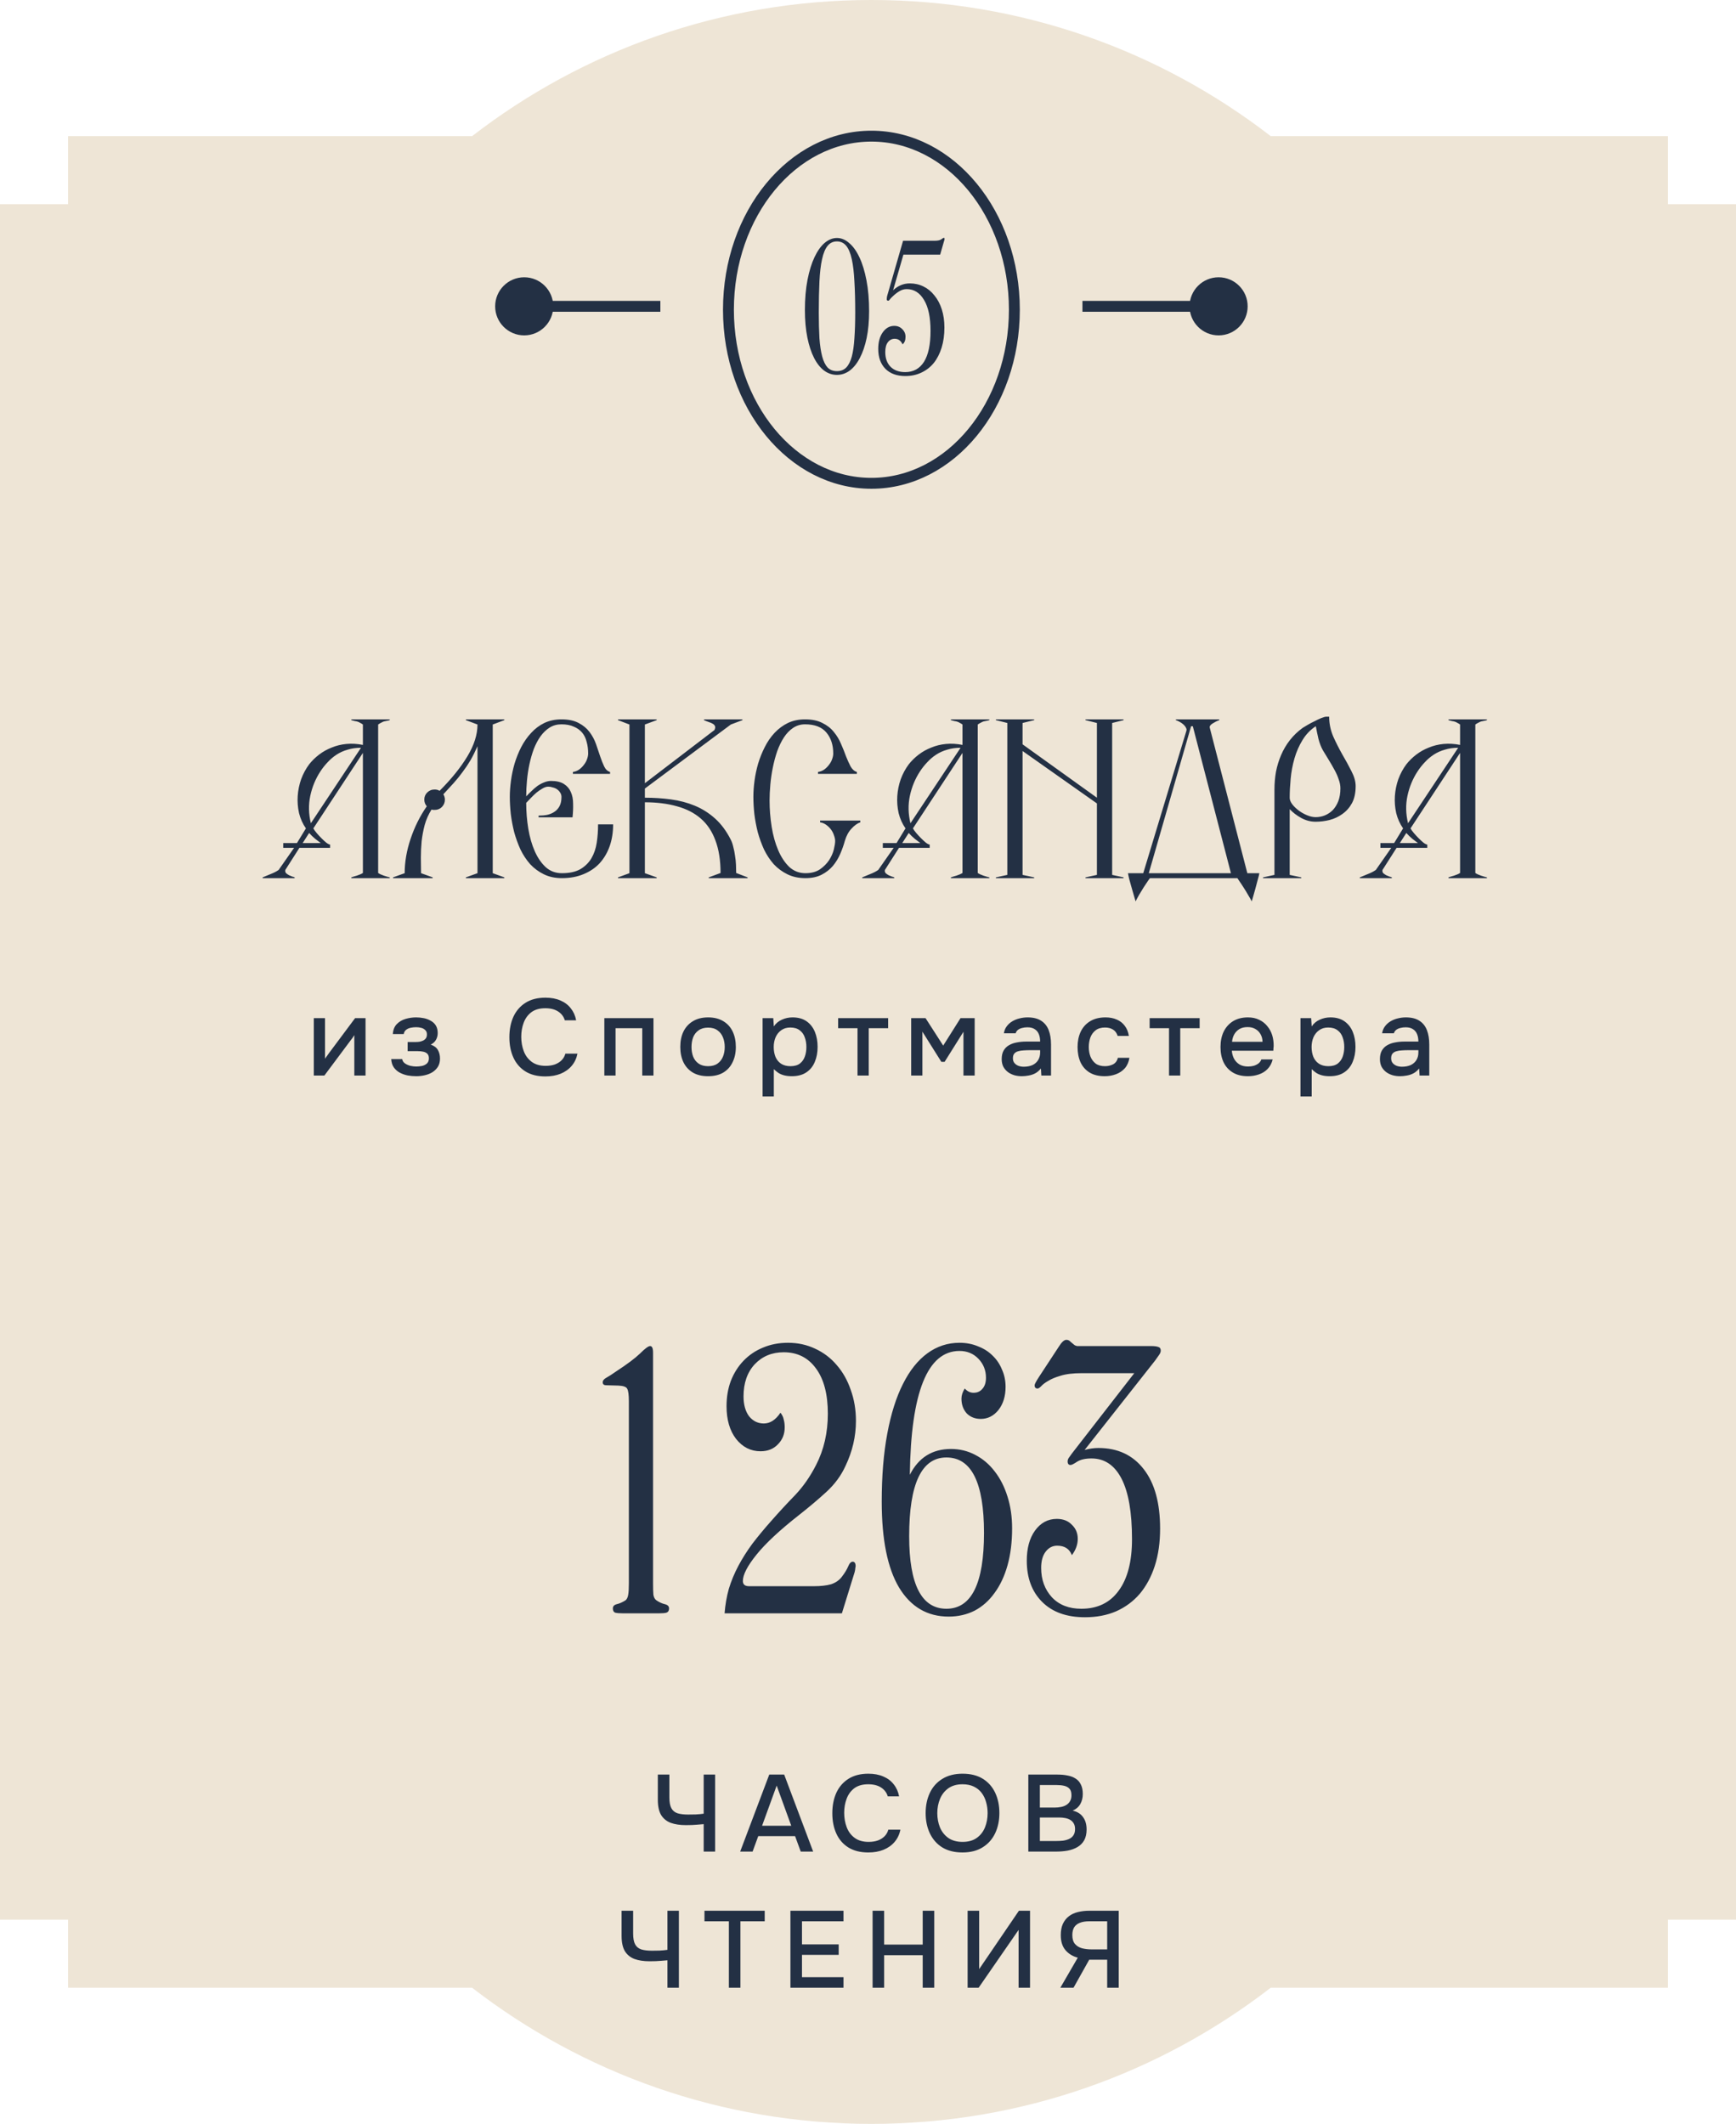
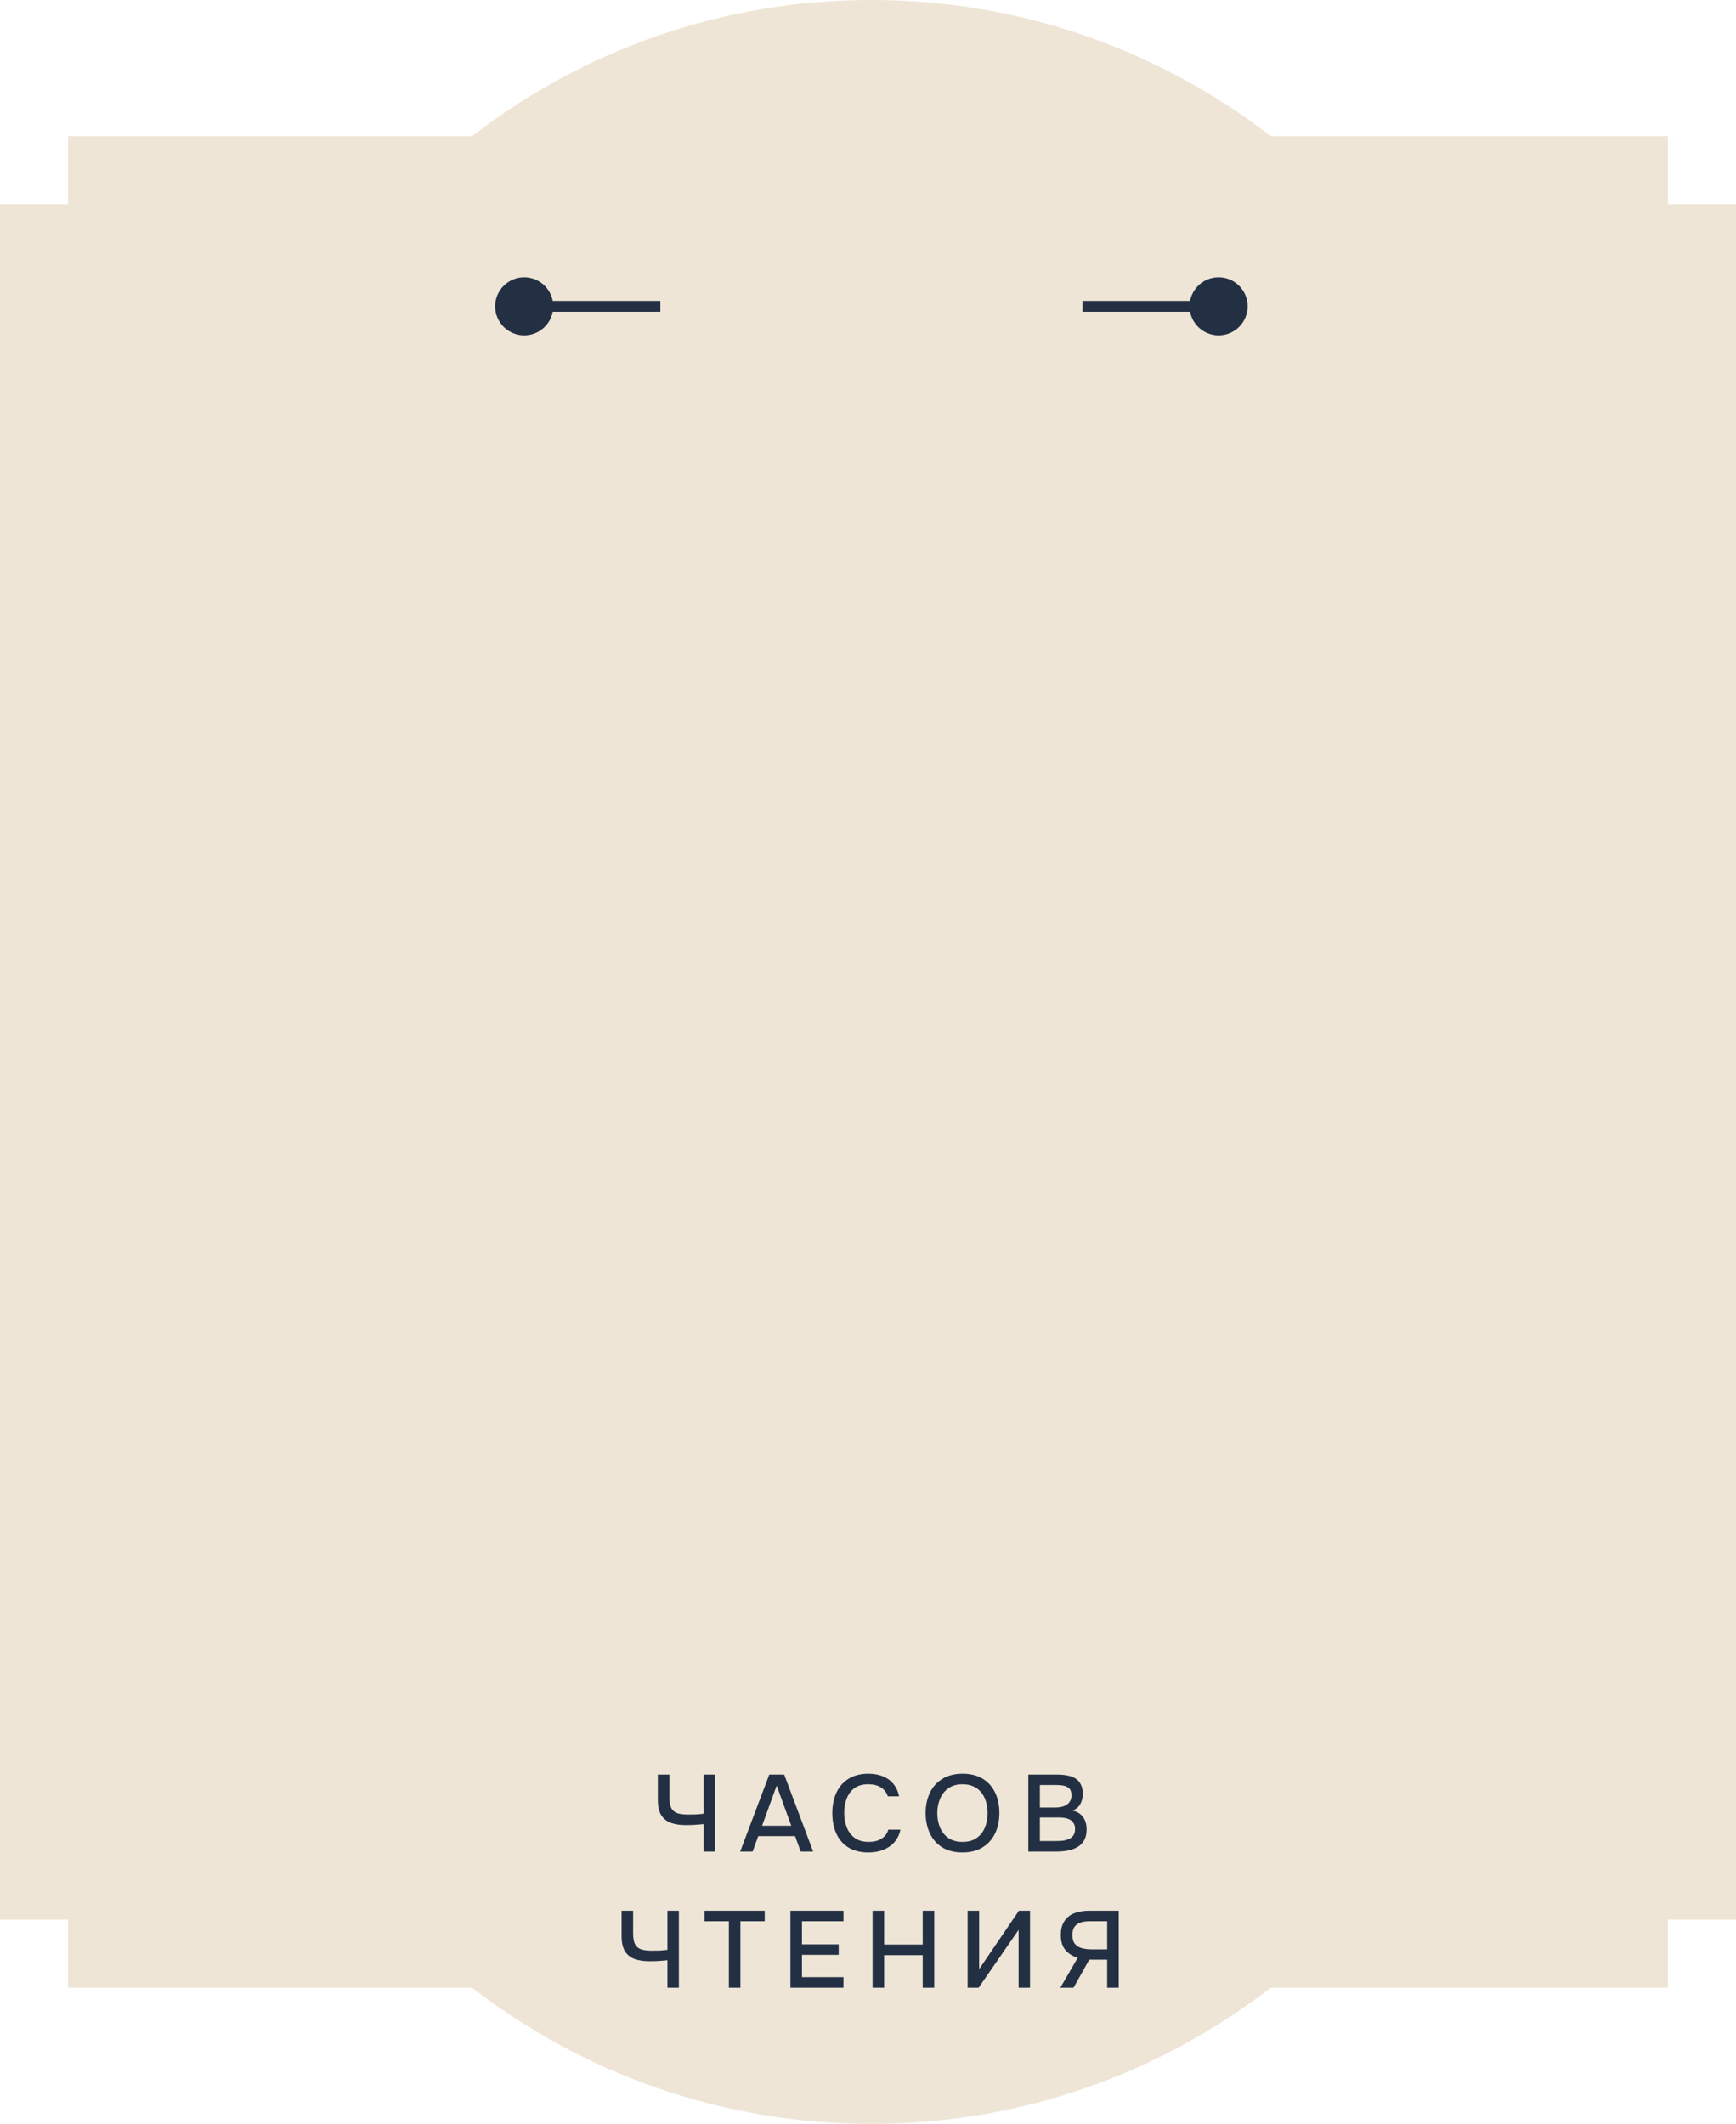
<svg xmlns="http://www.w3.org/2000/svg" width="255" height="312" viewBox="0 0 255 312" fill="none">
  <path d="M128 0C150.089 0 170.434 7.462 186.656 20H245V30H255V282H245V292H186.656C170.434 304.538 150.089 312 128 312C105.911 312 85.566 304.538 69.344 292H10V282H0V30H10V20H69.344C85.566 7.462 105.911 0 128 0Z" fill="#EEE5D6" />
  <path d="M179 40.733C176.644 40.733 174.733 42.644 174.733 45C174.733 47.356 176.644 49.267 179 49.267C181.356 49.267 183.267 47.356 183.267 45C183.267 42.644 181.356 40.733 179 40.733ZM179 45L179 44.2L159 44.2L159 45L159 45.8L179 45.8L179 45Z" fill="#233044" />
  <path d="M77 40.733C74.644 40.733 72.733 42.644 72.733 45C72.733 47.356 74.644 49.267 77 49.267C79.356 49.267 81.267 47.356 81.267 45C81.267 42.644 79.356 40.733 77 40.733ZM97 45L97 44.2L77 44.2L77 45L77 45.8L97 45.8L97 45Z" fill="#233044" />
-   <ellipse cx="128" cy="45.5" rx="21" ry="25.5" stroke="#233044" stroke-width="1.6" />
-   <path d="M127.663 45.712C127.663 47.184 127.543 48.496 127.303 49.648C127.063 50.8 126.727 51.784 126.295 52.6C125.879 53.4 125.383 54.016 124.807 54.448C124.231 54.864 123.607 55.072 122.935 55.072C122.263 55.072 121.639 54.864 121.063 54.448C120.487 54.016 119.991 53.392 119.575 52.576C119.159 51.76 118.831 50.76 118.591 49.576C118.351 48.392 118.231 47.048 118.231 45.544C118.231 43.896 118.359 42.416 118.615 41.104C118.871 39.792 119.215 38.68 119.647 37.768C120.079 36.856 120.575 36.16 121.135 35.68C121.711 35.2 122.311 34.96 122.935 34.96C123.575 34.96 124.175 35.208 124.735 35.704C125.311 36.184 125.815 36.888 126.247 37.816C126.679 38.728 127.023 39.856 127.279 41.2C127.535 42.528 127.663 44.032 127.663 45.712ZM125.623 45.904C125.623 44.16 125.583 42.64 125.503 41.344C125.439 40.032 125.311 38.944 125.119 38.08C124.927 37.2 124.655 36.544 124.303 36.112C123.951 35.68 123.495 35.464 122.935 35.464C122.375 35.464 121.919 35.68 121.567 36.112C121.215 36.544 120.943 37.2 120.751 38.08C120.559 38.944 120.431 40.032 120.367 41.344C120.303 42.64 120.271 44.16 120.271 45.904C120.271 47.344 120.303 48.608 120.367 49.696C120.447 50.768 120.583 51.664 120.775 52.384C120.967 53.088 121.231 53.624 121.567 53.992C121.919 54.344 122.375 54.52 122.935 54.52C123.495 54.52 123.951 54.344 124.303 53.992C124.655 53.624 124.927 53.088 125.119 52.384C125.311 51.664 125.439 50.768 125.503 49.696C125.583 48.608 125.623 47.344 125.623 45.904ZM138.748 35.104C138.748 35.168 138.708 35.32 138.628 35.56L138.1 37.408H132.7L131.188 42.64C131.908 41.968 132.724 41.632 133.636 41.632C134.372 41.632 135.044 41.784 135.652 42.088C136.276 42.392 136.812 42.832 137.26 43.408C137.724 43.968 138.084 44.648 138.34 45.448C138.596 46.248 138.724 47.136 138.724 48.112C138.724 49.2 138.588 50.184 138.316 51.064C138.044 51.944 137.66 52.696 137.164 53.32C136.668 53.928 136.06 54.4 135.34 54.736C134.636 55.072 133.852 55.24 132.988 55.24C131.74 55.24 130.764 54.888 130.06 54.184C129.356 53.464 129.004 52.488 129.004 51.256C129.004 50.248 129.228 49.432 129.676 48.808C130.124 48.184 130.684 47.872 131.356 47.872C131.836 47.872 132.228 48.032 132.532 48.352C132.852 48.656 133.012 49.032 133.012 49.48C133.012 49.976 132.868 50.344 132.58 50.584C132.324 50.04 131.94 49.768 131.428 49.768C131.012 49.768 130.676 49.936 130.42 50.272C130.164 50.608 130.036 51.088 130.036 51.712C130.036 52.624 130.292 53.344 130.804 53.872C131.332 54.4 132.052 54.664 132.964 54.664C134.164 54.664 135.084 54.16 135.724 53.152C136.364 52.128 136.684 50.616 136.684 48.616C136.684 46.616 136.364 45.096 135.724 44.056C135.1 43 134.252 42.472 133.18 42.472C132.812 42.472 132.468 42.568 132.148 42.76C131.828 42.936 131.484 43.2 131.116 43.552C130.94 43.712 130.804 43.856 130.708 43.984C130.628 44.112 130.548 44.176 130.468 44.176C130.324 44.176 130.252 44.104 130.252 43.96C130.252 43.896 130.26 43.792 130.276 43.648C130.308 43.488 130.364 43.28 130.444 43.024L132.652 35.368H137.284C137.748 35.368 138.076 35.296 138.268 35.152C138.46 35.008 138.58 34.936 138.628 34.936C138.708 34.936 138.748 34.992 138.748 35.104Z" fill="#233044" />
-   <path d="M98.278 236.28C98.278 236.6 98.15 236.808 97.894 236.904C97.671 236.968 97.302 237 96.79 237H91.51C90.999 237 90.615 236.968 90.359 236.904C90.135 236.808 90.022 236.6 90.022 236.28C90.022 235.96 90.215 235.752 90.599 235.656C91.014 235.56 91.447 235.368 91.894 235.08C92.087 234.92 92.215 234.648 92.278 234.264C92.343 233.88 92.374 233.32 92.374 232.584V205.848C92.374 204.92 92.294 204.312 92.135 204.024C92.007 203.736 91.575 203.576 90.838 203.544L89.062 203.496C88.71 203.496 88.534 203.352 88.534 203.064C88.534 202.808 88.71 202.584 89.062 202.392C89.415 202.2 89.91 201.88 90.55 201.432C92.118 200.408 93.27 199.544 94.007 198.84C94.743 198.104 95.239 197.736 95.495 197.736C95.782 197.736 95.927 198.056 95.927 198.696V232.584C95.927 233.288 95.942 233.848 95.975 234.264C96.038 234.648 96.183 234.92 96.406 235.08C96.823 235.368 97.239 235.56 97.654 235.656C98.07 235.752 98.278 235.96 98.278 236.28ZM125.729 208.728C125.729 211 125.217 213.208 124.193 215.352C123.553 216.76 122.625 218.024 121.409 219.144C120.225 220.232 118.881 221.368 117.377 222.552C114.561 224.76 112.481 226.696 111.137 228.36C109.793 230.024 109.121 231.32 109.121 232.248C109.121 232.76 109.425 233.016 110.033 233.016H119.537C120.561 233.016 121.409 232.92 122.081 232.728C122.753 232.504 123.281 232.136 123.665 231.624C124.081 231.08 124.385 230.584 124.577 230.136C124.769 229.656 124.993 229.416 125.249 229.416C125.537 229.416 125.681 229.64 125.681 230.088C125.681 230.12 125.665 230.216 125.633 230.376C125.633 230.504 125.601 230.696 125.537 230.952L123.665 237H106.433C106.529 235.752 106.737 234.552 107.057 233.4C107.409 232.248 107.873 231.128 108.449 230.04C109.025 228.952 109.713 227.864 110.513 226.776C111.345 225.688 112.273 224.568 113.297 223.416C114.449 222.104 115.617 220.84 116.801 219.624C117.985 218.376 119.009 216.904 119.873 215.208C121.025 212.968 121.601 210.456 121.601 207.672C121.601 204.824 121.025 202.616 119.873 201.048C118.721 199.448 117.137 198.648 115.121 198.648C113.393 198.648 111.969 199.24 110.849 200.424C109.761 201.608 109.217 203.176 109.217 205.128C109.217 206.344 109.489 207.32 110.033 208.056C110.609 208.76 111.329 209.112 112.193 209.112C113.121 209.112 113.937 208.584 114.641 207.528C114.897 207.848 115.057 208.184 115.121 208.536C115.217 208.856 115.265 209.24 115.265 209.688C115.265 210.68 114.929 211.512 114.257 212.184C113.617 212.856 112.769 213.192 111.713 213.192C110.273 213.192 109.073 212.584 108.113 211.368C107.185 210.152 106.721 208.552 106.721 206.568C106.721 205.224 106.929 203.992 107.345 202.872C107.793 201.72 108.417 200.728 109.217 199.896C110.017 199.064 110.961 198.424 112.049 197.976C113.169 197.496 114.401 197.256 115.745 197.256C117.185 197.256 118.513 197.544 119.729 198.12C120.977 198.696 122.033 199.496 122.897 200.52C123.793 201.544 124.481 202.76 124.961 204.168C125.473 205.576 125.729 207.096 125.729 208.728ZM148.668 224.52C148.668 226.536 148.444 228.344 147.996 229.944C147.548 231.544 146.908 232.904 146.076 234.024C145.276 235.144 144.3 236.008 143.148 236.616C141.996 237.192 140.732 237.48 139.356 237.48C136.22 237.48 133.788 236.056 132.06 233.208C130.364 230.36 129.516 226.152 129.516 220.584C129.516 216.84 129.788 213.512 130.332 210.6C130.876 207.688 131.644 205.256 132.636 203.304C133.628 201.32 134.828 199.816 136.236 198.792C137.644 197.768 139.212 197.256 140.94 197.256C141.932 197.256 142.844 197.432 143.676 197.784C144.508 198.104 145.212 198.552 145.788 199.128C146.396 199.704 146.86 200.392 147.18 201.192C147.532 201.96 147.708 202.808 147.708 203.736C147.708 205.112 147.356 206.248 146.652 207.144C145.948 208.008 145.084 208.44 144.06 208.44C143.228 208.44 142.54 208.168 141.996 207.624C141.484 207.048 141.228 206.328 141.228 205.464C141.228 204.984 141.388 204.488 141.708 203.976C142.092 204.392 142.524 204.6 143.004 204.6C143.548 204.6 143.98 204.408 144.3 204.024C144.652 203.64 144.828 203.096 144.828 202.392C144.828 201.304 144.46 200.376 143.724 199.608C142.988 198.84 142.06 198.456 140.94 198.456C136.236 198.456 133.804 204.52 133.644 216.648C134.924 214.12 136.94 212.856 139.692 212.856C140.972 212.856 142.156 213.144 143.244 213.72C144.364 214.296 145.324 215.112 146.124 216.168C146.924 217.192 147.548 218.424 147.996 219.864C148.444 221.272 148.668 222.824 148.668 224.52ZM144.54 225.192C144.54 217.8 142.7 214.104 139.02 214.104C135.372 214.104 133.548 217.96 133.548 225.672C133.548 232.776 135.372 236.328 139.02 236.328C142.7 236.328 144.54 232.616 144.54 225.192ZM170.503 198.408C170.503 198.6 170.423 198.808 170.263 199.032C170.135 199.224 169.943 199.496 169.687 199.848L159.319 213C160.023 212.808 160.695 212.712 161.335 212.712C164.183 212.712 166.407 213.752 168.007 215.832C169.607 217.88 170.407 220.792 170.407 224.568C170.407 226.584 170.151 228.392 169.639 229.992C169.127 231.592 168.391 232.968 167.431 234.12C166.471 235.24 165.303 236.104 163.927 236.712C162.583 237.288 161.063 237.576 159.367 237.576C156.679 237.576 154.583 236.824 153.079 235.32C151.575 233.816 150.823 231.8 150.823 229.272C150.823 227.448 151.223 225.976 152.023 224.856C152.855 223.704 153.927 223.128 155.239 223.128C156.167 223.128 156.903 223.416 157.447 223.992C158.023 224.536 158.311 225.224 158.311 226.056C158.311 226.888 158.023 227.688 157.447 228.456C157.095 227.528 156.375 227.064 155.287 227.064C154.615 227.064 154.055 227.352 153.607 227.928C153.159 228.504 152.935 229.304 152.935 230.328C152.935 232.056 153.463 233.496 154.519 234.648C155.575 235.768 157.015 236.328 158.839 236.328C161.207 236.328 163.031 235.448 164.311 233.688C165.623 231.928 166.279 229.4 166.279 226.104C166.279 222.168 165.767 219.208 164.743 217.224C163.719 215.24 162.247 214.248 160.327 214.248C159.431 214.248 158.727 214.408 158.215 214.728C157.735 215.048 157.415 215.208 157.255 215.208C156.967 215.208 156.823 215.032 156.823 214.68C156.823 214.52 156.871 214.36 156.967 214.2C157.095 214.008 157.255 213.784 157.447 213.528L166.615 201.72H158.887C157.607 201.72 156.567 201.848 155.767 202.104C154.999 202.328 154.391 202.584 153.943 202.872C153.495 203.128 153.159 203.384 152.935 203.64C152.711 203.864 152.535 203.976 152.407 203.976C152.119 203.976 151.975 203.816 151.975 203.496C151.975 203.336 152.183 202.936 152.599 202.296L155.527 197.832C155.943 197.16 156.311 196.824 156.631 196.824C156.887 196.824 157.095 196.92 157.255 197.112C157.447 197.272 157.639 197.432 157.831 197.592C157.927 197.656 158.055 197.704 158.215 197.736C158.375 197.736 158.551 197.736 158.743 197.736H169.063C169.575 197.736 169.943 197.784 170.167 197.88C170.391 197.944 170.503 198.12 170.503 198.408Z" fill="#233044" />
  <path d="M103.364 272V267.968C102.98 268 102.66 268.027 102.404 268.048C102.159 268.069 101.908 268.085 101.652 268.096C101.407 268.107 101.103 268.112 100.74 268.112C99.876 268.112 99.135 268 98.516 267.776C97.908 267.541 97.439 267.157 97.108 266.624C96.788 266.08 96.628 265.333 96.628 264.384V260.688H98.324V264.048C98.324 264.731 98.42 265.253 98.612 265.616C98.804 265.979 99.103 266.229 99.508 266.368C99.924 266.496 100.447 266.56 101.076 266.56C101.396 266.56 101.77 266.555 102.196 266.544C102.634 266.523 103.023 266.485 103.364 266.432V260.688H105.044V272H103.364ZM108.724 272L112.996 260.688H115.188L119.444 272H117.62L116.788 269.728H111.38L110.548 272H108.724ZM111.94 268.208H116.228L114.084 262.304L111.94 268.208ZM127.539 272.128C126.376 272.128 125.4 271.883 124.611 271.392C123.832 270.901 123.245 270.224 122.851 269.36C122.456 268.496 122.259 267.499 122.259 266.368C122.259 265.237 122.456 264.235 122.851 263.36C123.256 262.485 123.848 261.803 124.627 261.312C125.416 260.811 126.392 260.56 127.555 260.56C128.397 260.56 129.133 260.699 129.763 260.976C130.392 261.243 130.899 261.627 131.283 262.128C131.677 262.619 131.939 263.205 132.067 263.888H130.403C130.243 263.344 129.917 262.912 129.427 262.592C128.936 262.272 128.307 262.112 127.539 262.112C126.685 262.112 125.997 262.309 125.475 262.704C124.963 263.099 124.589 263.616 124.355 264.256C124.12 264.885 124.003 265.568 124.003 266.304C124.003 267.061 124.125 267.765 124.371 268.416C124.616 269.067 125.005 269.589 125.539 269.984C126.072 270.379 126.755 270.576 127.587 270.576C128.099 270.576 128.552 270.507 128.947 270.368C129.341 270.219 129.672 270.011 129.939 269.744C130.205 269.467 130.387 269.147 130.483 268.784H132.259C132.12 269.477 131.837 270.075 131.411 270.576C130.984 271.077 130.445 271.461 129.795 271.728C129.144 271.995 128.392 272.128 127.539 272.128ZM141.375 272.128C140.213 272.128 139.226 271.883 138.415 271.392C137.615 270.891 137.007 270.203 136.591 269.328C136.175 268.453 135.967 267.461 135.967 266.352C135.967 265.232 136.175 264.235 136.591 263.36C137.007 262.485 137.621 261.803 138.431 261.312C139.242 260.811 140.229 260.56 141.391 260.56C142.565 260.56 143.551 260.805 144.351 261.296C145.151 261.787 145.759 262.469 146.175 263.344C146.591 264.219 146.799 265.216 146.799 266.336C146.799 267.445 146.591 268.437 146.175 269.312C145.759 270.187 145.146 270.875 144.335 271.376C143.535 271.877 142.549 272.128 141.375 272.128ZM141.391 270.576C142.245 270.576 142.943 270.379 143.487 269.984C144.031 269.589 144.431 269.072 144.687 268.432C144.943 267.792 145.071 267.099 145.071 266.352C145.071 265.787 144.997 265.248 144.847 264.736C144.709 264.224 144.49 263.771 144.191 263.376C143.893 262.981 143.509 262.672 143.039 262.448C142.57 262.224 142.021 262.112 141.391 262.112C140.549 262.112 139.85 262.309 139.295 262.704C138.751 263.099 138.346 263.616 138.079 264.256C137.813 264.896 137.679 265.595 137.679 266.352C137.679 267.099 137.807 267.792 138.063 268.432C138.33 269.072 138.735 269.589 139.279 269.984C139.834 270.379 140.538 270.576 141.391 270.576ZM151.05 272V260.688H155.354C155.898 260.688 156.394 260.736 156.842 260.832C157.3 260.917 157.695 261.072 158.026 261.296C158.356 261.509 158.607 261.803 158.778 262.176C158.959 262.539 159.05 262.997 159.05 263.552C159.05 264.096 158.927 264.587 158.682 265.024C158.436 265.451 158.063 265.771 157.562 265.984C158.234 266.133 158.74 266.448 159.082 266.928C159.434 267.397 159.61 268.005 159.61 268.752C159.61 269.381 159.492 269.909 159.258 270.336C159.023 270.752 158.698 271.083 158.282 271.328C157.866 271.573 157.386 271.749 156.842 271.856C156.308 271.952 155.738 272 155.13 272H151.05ZM152.746 270.448H155.162C155.482 270.448 155.802 270.432 156.122 270.4C156.442 270.357 156.735 270.277 157.002 270.16C157.279 270.043 157.498 269.867 157.658 269.632C157.828 269.397 157.914 269.083 157.914 268.688C157.914 268.357 157.85 268.085 157.722 267.872C157.594 267.648 157.423 267.472 157.21 267.344C156.996 267.216 156.746 267.125 156.458 267.072C156.18 267.019 155.892 266.992 155.594 266.992H152.746V270.448ZM152.746 265.536H154.89C155.252 265.536 155.583 265.504 155.882 265.44C156.191 265.376 156.458 265.269 156.682 265.12C156.906 264.971 157.076 264.784 157.194 264.56C157.322 264.336 157.386 264.059 157.386 263.728C157.386 263.291 157.29 262.971 157.098 262.768C156.906 262.555 156.644 262.411 156.314 262.336C155.994 262.261 155.636 262.224 155.242 262.224H152.746V265.536ZM98.041 292V287.968C97.657 288 97.337 288.027 97.081 288.048C96.836 288.069 96.585 288.085 96.329 288.096C96.084 288.107 95.78 288.112 95.417 288.112C94.553 288.112 93.812 288 93.193 287.776C92.585 287.541 92.116 287.157 91.785 286.624C91.465 286.08 91.305 285.333 91.305 284.384V280.688H93.001V284.048C93.001 284.731 93.097 285.253 93.289 285.616C93.481 285.979 93.78 286.229 94.185 286.368C94.601 286.496 95.124 286.56 95.753 286.56C96.073 286.56 96.447 286.555 96.873 286.544C97.311 286.523 97.7 286.485 98.041 286.432V280.688H99.721V292H98.041ZM107.064 292V282.24H103.48V280.688H112.328V282.24H108.76V292H107.064ZM116.106 292V280.688H123.898V282.24H117.802V285.632H123.194V287.168H117.802V290.448H123.898V292H116.106ZM128.175 292V280.688H129.871V285.664H135.535V280.688H137.231V292H135.535V287.216H129.871V292H128.175ZM142.133 292V280.688H143.829V289.264L149.669 280.688H151.301V292H149.621V283.504L143.749 292H142.133ZM155.753 292L158.313 287.584C157.577 287.392 156.975 287.024 156.505 286.48C156.047 285.936 155.817 285.205 155.817 284.288C155.817 283.627 155.919 283.072 156.121 282.624C156.335 282.165 156.628 281.792 157.001 281.504C157.375 281.216 157.823 281.008 158.345 280.88C158.868 280.752 159.439 280.688 160.057 280.688H164.329V292H162.633V287.888H159.993L157.689 292H155.753ZM160.345 286.368H162.633V282.24H159.993C159.439 282.24 158.98 282.315 158.617 282.464C158.255 282.603 157.977 282.821 157.785 283.12C157.604 283.419 157.513 283.803 157.513 284.272C157.513 284.837 157.647 285.275 157.913 285.584C158.18 285.883 158.527 286.091 158.953 286.208C159.391 286.315 159.855 286.368 160.345 286.368Z" fill="#233044" />
-   <path d="M57.254 129H51.598V128.888C51.803 128.813 52.074 128.729 52.41 128.636C52.764 128.524 53.063 128.393 53.306 128.244V110.604L46.026 121.692C46.138 121.897 46.306 122.131 46.53 122.392C46.754 122.653 46.987 122.905 47.23 123.148C47.472 123.391 47.706 123.605 47.93 123.792C48.154 123.96 48.34 124.053 48.49 124.072V124.548H43.982L41.91 127.796C41.872 127.983 41.91 128.141 42.022 128.272C42.152 128.384 42.302 128.487 42.47 128.58C42.638 128.655 42.796 128.72 42.946 128.776C43.114 128.813 43.226 128.851 43.282 128.888V129H38.578V128.888C38.876 128.757 39.259 128.599 39.726 128.412C40.211 128.225 40.612 128.02 40.93 127.796L43.198 124.548H41.602V123.848H43.618L44.934 121.692C44.467 121.02 44.131 120.273 43.926 119.452C43.739 118.612 43.674 117.772 43.73 116.932C43.786 116.092 43.954 115.271 44.234 114.468C44.532 113.665 44.924 112.937 45.41 112.284C45.82 111.761 46.306 111.285 46.866 110.856C47.426 110.427 48.042 110.081 48.714 109.82C49.386 109.54 50.104 109.363 50.87 109.288C51.654 109.213 52.466 109.26 53.306 109.428V106.432C53.156 106.32 53.016 106.236 52.886 106.18C52.774 106.105 52.652 106.049 52.522 106.012C52.41 105.975 52.279 105.947 52.13 105.928C51.98 105.891 51.803 105.844 51.598 105.788V105.676H57.254V105.788C57.067 105.844 56.908 105.881 56.778 105.9C56.647 105.919 56.516 105.947 56.386 105.984C56.274 106.021 56.152 106.077 56.022 106.152C55.891 106.208 55.732 106.301 55.546 106.432V128.244C55.77 128.393 56.05 128.524 56.386 128.636C56.722 128.748 57.011 128.832 57.254 128.888V129ZM53.026 109.848C52.316 109.848 51.663 109.941 51.066 110.128C50.468 110.296 49.927 110.539 49.442 110.856C48.956 111.173 48.518 111.547 48.126 111.976C47.734 112.387 47.379 112.835 47.062 113.32C46.352 114.403 45.858 115.597 45.578 116.904C45.298 118.211 45.326 119.555 45.662 120.936L53.026 109.848ZM47.118 123.848C46.912 123.699 46.642 123.493 46.306 123.232C45.97 122.952 45.671 122.663 45.41 122.364L44.458 123.848H47.118ZM74.086 129H68.43V128.888L70.138 128.272V109.624C69.802 110.389 69.457 111.08 69.102 111.696C68.748 112.293 68.365 112.863 67.954 113.404C67.562 113.945 67.133 114.477 66.666 115C66.2 115.523 65.686 116.083 65.126 116.68C65.276 116.941 65.35 117.203 65.35 117.464C65.35 117.893 65.201 118.257 64.902 118.556C64.622 118.836 64.268 118.976 63.838 118.976C63.745 118.976 63.661 118.976 63.586 118.976C63.53 118.957 63.465 118.939 63.39 118.92C62.942 119.629 62.606 120.385 62.382 121.188C62.177 121.972 62.028 122.765 61.934 123.568C61.86 124.371 61.822 125.173 61.822 125.976C61.841 126.779 61.85 127.544 61.85 128.272L63.558 128.888V129H57.734V128.888L59.442 128.272C59.442 126.629 59.732 124.949 60.31 123.232C60.889 121.496 61.682 119.9 62.69 118.444C62.448 118.164 62.326 117.837 62.326 117.464C62.326 117.053 62.466 116.708 62.746 116.428C63.045 116.129 63.409 115.98 63.838 115.98C64.137 115.98 64.38 116.045 64.566 116.176C66.302 114.44 67.665 112.751 68.654 111.108C69.644 109.465 70.138 107.907 70.138 106.432L68.43 105.788V105.676H74.086V105.788L72.378 106.432V128.272L74.086 128.888V129ZM90.062 121.104C90.062 122.261 89.894 123.325 89.558 124.296C89.222 125.248 88.737 126.079 88.102 126.788C87.468 127.479 86.674 128.02 85.722 128.412C84.789 128.804 83.725 129 82.53 129C81.541 129 80.663 128.813 79.898 128.44C79.133 128.067 78.461 127.572 77.882 126.956C77.322 126.321 76.846 125.603 76.454 124.8C76.081 123.979 75.773 123.129 75.53 122.252C75.306 121.356 75.138 120.46 75.026 119.564C74.933 118.668 74.886 117.828 74.886 117.044C74.886 116.316 74.942 115.532 75.054 114.692C75.166 113.852 75.344 113.012 75.586 112.172C75.847 111.313 76.174 110.501 76.566 109.736C76.977 108.952 77.462 108.261 78.022 107.664C78.582 107.048 79.226 106.563 79.954 106.208C80.701 105.853 81.541 105.676 82.474 105.676C83.501 105.676 84.341 105.853 84.994 106.208C85.647 106.544 86.18 106.983 86.59 107.524C87.001 108.065 87.318 108.653 87.542 109.288C87.766 109.923 87.972 110.529 88.158 111.108C88.345 111.668 88.541 112.163 88.746 112.592C88.951 113.021 89.241 113.292 89.614 113.404V113.684H84.154V113.404C84.509 113.348 84.817 113.227 85.078 113.04C85.358 112.835 85.591 112.601 85.778 112.34C85.984 112.079 86.133 111.808 86.226 111.528C86.338 111.229 86.394 110.949 86.394 110.688C86.394 110.072 86.32 109.503 86.17 108.98C86.04 108.439 85.816 107.981 85.498 107.608C85.181 107.235 84.77 106.945 84.266 106.74C83.781 106.516 83.183 106.404 82.474 106.404C81.821 106.404 81.242 106.563 80.738 106.88C80.234 107.197 79.786 107.627 79.394 108.168C79.021 108.691 78.694 109.307 78.414 110.016C78.153 110.725 77.938 111.472 77.77 112.256C77.602 113.04 77.481 113.843 77.406 114.664C77.332 115.467 77.294 116.241 77.294 116.988C77.518 116.745 77.77 116.493 78.05 116.232C78.33 115.952 78.62 115.7 78.918 115.476C79.236 115.252 79.562 115.075 79.898 114.944C80.253 114.795 80.598 114.72 80.934 114.72C81.737 114.72 82.371 114.869 82.838 115.168C83.305 115.467 83.641 115.859 83.846 116.344C84.07 116.829 84.182 117.399 84.182 118.052C84.201 118.705 84.173 119.377 84.098 120.068H79.114V119.816C79.562 119.816 79.982 119.779 80.374 119.704C80.785 119.611 81.139 119.461 81.438 119.256C81.755 119.051 82.007 118.771 82.194 118.416C82.381 118.061 82.474 117.613 82.474 117.072C82.474 116.829 82.409 116.615 82.278 116.428C82.166 116.241 82.017 116.083 81.83 115.952C81.644 115.821 81.429 115.728 81.186 115.672C80.962 115.597 80.748 115.56 80.542 115.56C80.262 115.56 79.973 115.653 79.674 115.84C79.376 116.008 79.077 116.213 78.778 116.456C78.498 116.699 78.228 116.96 77.966 117.24C77.705 117.52 77.481 117.753 77.294 117.94C77.294 119.228 77.397 120.497 77.602 121.748C77.808 122.98 78.125 124.081 78.554 125.052C78.984 126.023 79.525 126.807 80.178 127.404C80.832 127.983 81.615 128.272 82.53 128.272C83.65 128.272 84.555 128.076 85.246 127.684C85.937 127.273 86.478 126.741 86.87 126.088C87.262 125.416 87.523 124.651 87.654 123.792C87.785 122.933 87.85 122.037 87.85 121.104H90.062ZM109.817 129H104.105V128.888L105.841 128.244C105.841 126.377 105.589 124.781 105.085 123.456C104.599 122.131 103.881 121.057 102.929 120.236C101.977 119.415 100.81 118.817 99.429 118.444C98.047 118.052 96.479 117.856 94.725 117.856V128.272L96.461 128.888V129H90.777V128.888L92.457 128.272V106.432L90.777 105.788V105.676H96.461V105.788L94.725 106.432V115.056L104.945 107.244C105.057 107.001 105.085 106.815 105.029 106.684C104.973 106.535 104.861 106.413 104.693 106.32C104.543 106.227 104.347 106.143 104.105 106.068C103.881 105.993 103.647 105.9 103.405 105.788V105.676H109.061V105.788L107.353 106.432L94.725 115.84V117.184C96.05 117.184 97.329 117.268 98.561 117.436C99.811 117.604 100.978 117.912 102.061 118.36C103.143 118.808 104.133 119.433 105.029 120.236C105.925 121.039 106.69 122.065 107.325 123.316C107.493 123.633 107.623 124.007 107.717 124.436C107.829 124.847 107.913 125.276 107.969 125.724C108.043 126.153 108.09 126.592 108.109 127.04C108.127 127.469 108.137 127.871 108.137 128.244L109.817 128.888V129ZM126.371 120.796C125.942 120.945 125.512 121.253 125.083 121.72C124.654 122.168 124.327 122.765 124.103 123.512C123.935 124.128 123.711 124.763 123.431 125.416C123.151 126.069 122.787 126.667 122.339 127.208C121.891 127.731 121.34 128.16 120.687 128.496C120.034 128.832 119.24 129 118.307 129C117.318 129 116.44 128.813 115.675 128.44C114.91 128.067 114.238 127.572 113.659 126.956C113.099 126.321 112.623 125.603 112.231 124.8C111.858 123.979 111.55 123.129 111.307 122.252C111.083 121.356 110.915 120.46 110.803 119.564C110.71 118.668 110.663 117.828 110.663 117.044C110.663 116.316 110.719 115.532 110.831 114.692C110.943 113.852 111.12 113.012 111.363 112.172C111.624 111.313 111.951 110.501 112.343 109.736C112.735 108.952 113.211 108.261 113.771 107.664C114.35 107.048 115.003 106.563 115.731 106.208C116.478 105.853 117.318 105.676 118.251 105.676C119.278 105.676 120.127 105.853 120.799 106.208C121.49 106.544 122.05 106.983 122.479 107.524C122.927 108.065 123.282 108.653 123.543 109.288C123.823 109.923 124.066 110.529 124.271 111.108C124.495 111.668 124.719 112.163 124.943 112.592C125.186 113.021 125.494 113.292 125.867 113.404V113.684H120.155V113.404C120.51 113.348 120.818 113.227 121.079 113.04C121.359 112.835 121.592 112.601 121.779 112.34C121.984 112.079 122.134 111.808 122.227 111.528C122.339 111.229 122.395 110.949 122.395 110.688C122.395 109.437 122.059 108.411 121.387 107.608C120.715 106.805 119.67 106.404 118.251 106.404C117.598 106.404 117.01 106.581 116.487 106.936C115.983 107.272 115.535 107.739 115.143 108.336C114.77 108.915 114.443 109.587 114.163 110.352C113.902 111.117 113.687 111.92 113.519 112.76C113.351 113.581 113.23 114.412 113.155 115.252C113.08 116.092 113.043 116.876 113.043 117.604C113.043 118.892 113.146 120.18 113.351 121.468C113.556 122.737 113.874 123.876 114.303 124.884C114.732 125.892 115.274 126.713 115.927 127.348C116.599 127.964 117.392 128.272 118.307 128.272C119.166 128.272 119.875 128.085 120.435 127.712C120.995 127.32 121.443 126.872 121.779 126.368C122.115 125.845 122.348 125.323 122.479 124.8C122.61 124.259 122.675 123.839 122.675 123.54C122.675 123.297 122.619 123.027 122.507 122.728C122.414 122.429 122.274 122.149 122.087 121.888C121.9 121.627 121.667 121.393 121.387 121.188C121.107 120.983 120.799 120.852 120.463 120.796V120.544H126.371V120.796ZM145.328 129H139.672V128.888C139.877 128.813 140.148 128.729 140.484 128.636C140.838 128.524 141.137 128.393 141.38 128.244V110.604L134.1 121.692C134.212 121.897 134.38 122.131 134.604 122.392C134.828 122.653 135.061 122.905 135.304 123.148C135.546 123.391 135.78 123.605 136.004 123.792C136.228 123.96 136.414 124.053 136.564 124.072V124.548H132.056L129.984 127.796C129.946 127.983 129.984 128.141 130.096 128.272C130.226 128.384 130.376 128.487 130.544 128.58C130.712 128.655 130.87 128.72 131.02 128.776C131.188 128.813 131.3 128.851 131.356 128.888V129H126.652V128.888C126.95 128.757 127.333 128.599 127.8 128.412C128.285 128.225 128.686 128.02 129.004 127.796L131.272 124.548H129.676V123.848H131.692L133.008 121.692C132.541 121.02 132.205 120.273 132 119.452C131.813 118.612 131.748 117.772 131.804 116.932C131.86 116.092 132.028 115.271 132.308 114.468C132.606 113.665 132.998 112.937 133.484 112.284C133.894 111.761 134.38 111.285 134.94 110.856C135.5 110.427 136.116 110.081 136.788 109.82C137.46 109.54 138.178 109.363 138.944 109.288C139.728 109.213 140.54 109.26 141.38 109.428V106.432C141.23 106.32 141.09 106.236 140.96 106.18C140.848 106.105 140.726 106.049 140.596 106.012C140.484 105.975 140.353 105.947 140.204 105.928C140.054 105.891 139.877 105.844 139.672 105.788V105.676H145.328V105.788C145.141 105.844 144.982 105.881 144.852 105.9C144.721 105.919 144.59 105.947 144.46 105.984C144.348 106.021 144.226 106.077 144.096 106.152C143.965 106.208 143.806 106.301 143.62 106.432V128.244C143.844 128.393 144.124 128.524 144.46 128.636C144.796 128.748 145.085 128.832 145.328 128.888V129ZM141.1 109.848C140.39 109.848 139.737 109.941 139.14 110.128C138.542 110.296 138.001 110.539 137.516 110.856C137.03 111.173 136.592 111.547 136.2 111.976C135.808 112.387 135.453 112.835 135.136 113.32C134.426 114.403 133.932 115.597 133.652 116.904C133.372 118.211 133.4 119.555 133.736 120.936L141.1 109.848ZM135.192 123.848C134.986 123.699 134.716 123.493 134.38 123.232C134.044 122.952 133.745 122.663 133.484 122.364L132.532 123.848H135.192ZM165.045 129H159.445V128.888L161.125 128.524V118.024L150.205 110.324V128.524L151.913 128.888V129H146.285V128.888L147.965 128.524V106.208L146.285 105.788V105.676H151.913V105.788L150.205 106.208V109.344L161.125 117.184V106.208L159.445 105.788V105.676H165.045V105.788L163.365 106.208V128.524L165.045 128.888V129ZM184.983 128.272C184.965 128.44 184.89 128.748 184.759 129.196C184.647 129.644 184.526 130.101 184.395 130.568C184.265 131.053 184.143 131.483 184.031 131.856C183.919 132.229 183.863 132.416 183.863 132.416C183.751 132.173 183.574 131.856 183.331 131.464C183.107 131.072 182.874 130.689 182.631 130.316C182.407 129.961 182.202 129.653 182.015 129.392C181.847 129.131 181.763 129 181.763 129H168.911C168.911 129 168.818 129.131 168.631 129.392C168.463 129.653 168.258 129.961 168.015 130.316C167.791 130.689 167.558 131.072 167.315 131.464C167.091 131.856 166.923 132.173 166.811 132.416C166.811 132.416 166.755 132.229 166.643 131.856C166.531 131.501 166.41 131.081 166.279 130.596C166.149 130.129 166.018 129.663 165.887 129.196C165.775 128.748 165.71 128.44 165.691 128.272H167.931L174.259 107.384C174.315 107.216 174.297 107.057 174.203 106.908C174.129 106.74 174.007 106.581 173.839 106.432C173.671 106.283 173.485 106.152 173.279 106.04C173.074 105.928 172.887 105.844 172.719 105.788V105.676H179.103V105.788C178.749 105.919 178.413 106.087 178.095 106.292C177.778 106.497 177.647 106.703 177.703 106.908L183.219 128.272H184.983ZM180.811 128.272L175.211 106.684H174.959L168.743 128.272H180.811ZM199.131 115.476C199.131 116.465 198.954 117.296 198.599 117.968C198.244 118.621 197.778 119.153 197.199 119.564C196.639 119.975 196.004 120.273 195.295 120.46C194.604 120.628 193.923 120.712 193.251 120.712C192.504 120.712 191.795 120.525 191.123 120.152C190.451 119.779 189.891 119.349 189.443 118.864V128.524L191.151 128.888V129H185.523V128.888L187.203 128.524V115.98C187.203 115.103 187.278 114.235 187.427 113.376C187.595 112.517 187.847 111.696 188.183 110.912C188.519 110.128 188.948 109.4 189.471 108.728C190.012 108.037 190.647 107.431 191.375 106.908C191.524 106.815 191.758 106.675 192.075 106.488C192.392 106.301 192.728 106.124 193.083 105.956C193.438 105.769 193.774 105.611 194.091 105.48C194.427 105.349 194.67 105.284 194.819 105.284H195.239C195.239 106.273 195.435 107.235 195.827 108.168C196.238 109.083 196.686 109.969 197.171 110.828C197.675 111.687 198.123 112.508 198.515 113.292C198.926 114.076 199.131 114.804 199.131 115.476ZM196.891 115.812C196.891 115.383 196.807 114.944 196.639 114.496C196.49 114.029 196.284 113.563 196.023 113.096C195.762 112.611 195.482 112.125 195.183 111.64C194.884 111.155 194.595 110.679 194.315 110.212C194.054 109.745 193.839 109.195 193.671 108.56C193.522 107.907 193.391 107.281 193.279 106.684C192.476 107.207 191.823 107.888 191.319 108.728C190.815 109.549 190.423 110.445 190.143 111.416C189.863 112.387 189.676 113.385 189.583 114.412C189.49 115.42 189.443 116.353 189.443 117.212C189.443 117.492 189.564 117.8 189.807 118.136C190.068 118.472 190.386 118.78 190.759 119.06C191.132 119.34 191.543 119.573 191.991 119.76C192.439 119.947 192.859 120.04 193.251 120.04C193.718 120.04 194.166 119.956 194.595 119.788C195.043 119.601 195.435 119.34 195.771 119.004C196.107 118.649 196.378 118.211 196.583 117.688C196.788 117.147 196.891 116.521 196.891 115.812ZM218.418 129H212.762V128.888C212.967 128.813 213.238 128.729 213.574 128.636C213.928 128.524 214.227 128.393 214.47 128.244V110.604L207.19 121.692C207.302 121.897 207.47 122.131 207.694 122.392C207.918 122.653 208.151 122.905 208.394 123.148C208.636 123.391 208.87 123.605 209.094 123.792C209.318 123.96 209.504 124.053 209.654 124.072V124.548H205.146L203.074 127.796C203.036 127.983 203.074 128.141 203.186 128.272C203.316 128.384 203.466 128.487 203.634 128.58C203.802 128.655 203.96 128.72 204.11 128.776C204.278 128.813 204.39 128.851 204.446 128.888V129H199.742V128.888C200.04 128.757 200.423 128.599 200.89 128.412C201.375 128.225 201.776 128.02 202.094 127.796L204.362 124.548H202.766V123.848H204.782L206.098 121.692C205.631 121.02 205.295 120.273 205.09 119.452C204.903 118.612 204.838 117.772 204.894 116.932C204.95 116.092 205.118 115.271 205.398 114.468C205.696 113.665 206.088 112.937 206.574 112.284C206.984 111.761 207.47 111.285 208.03 110.856C208.59 110.427 209.206 110.081 209.878 109.82C210.55 109.54 211.268 109.363 212.034 109.288C212.818 109.213 213.63 109.26 214.47 109.428V106.432C214.32 106.32 214.18 106.236 214.05 106.18C213.938 106.105 213.816 106.049 213.686 106.012C213.574 105.975 213.443 105.947 213.294 105.928C213.144 105.891 212.967 105.844 212.762 105.788V105.676H218.418V105.788C218.231 105.844 218.072 105.881 217.942 105.9C217.811 105.919 217.68 105.947 217.55 105.984C217.438 106.021 217.316 106.077 217.186 106.152C217.055 106.208 216.896 106.301 216.71 106.432V128.244C216.934 128.393 217.214 128.524 217.55 128.636C217.886 128.748 218.175 128.832 218.418 128.888V129ZM214.19 109.848C213.48 109.848 212.827 109.941 212.23 110.128C211.632 110.296 211.091 110.539 210.606 110.856C210.12 111.173 209.682 111.547 209.29 111.976C208.898 112.387 208.543 112.835 208.226 113.32C207.516 114.403 207.022 115.597 206.742 116.904C206.462 118.211 206.49 119.555 206.826 120.936L214.19 109.848ZM208.282 123.848C208.076 123.699 207.806 123.493 207.47 123.232C207.134 122.952 206.835 122.663 206.574 122.364L205.622 123.848H208.282Z" fill="#233044" />
-   <path d="M46.094 158V149.568H47.742V155.536C47.816 155.408 47.912 155.269 48.03 155.12C48.147 154.96 48.238 154.832 48.302 154.736L52.158 149.568H53.694V158H52.046V152.064C51.96 152.203 51.87 152.341 51.774 152.48C51.678 152.608 51.587 152.725 51.502 152.832L47.646 158H46.094ZM61.143 158.096C60.716 158.096 60.295 158.059 59.879 157.984C59.463 157.899 59.074 157.76 58.711 157.568C58.359 157.376 58.071 157.12 57.847 156.8C57.623 156.48 57.495 156.075 57.463 155.584H59.079C59.122 155.851 59.26 156.064 59.495 156.224C59.73 156.384 59.996 156.501 60.295 156.576C60.594 156.64 60.871 156.672 61.127 156.672C61.404 156.672 61.687 156.645 61.975 156.592C62.263 156.528 62.503 156.411 62.695 156.24C62.898 156.059 62.999 155.803 62.999 155.472C62.999 155.173 62.924 154.949 62.775 154.8C62.626 154.651 62.428 154.549 62.183 154.496C61.938 154.443 61.666 154.416 61.367 154.416H59.879V153.072H61.079C61.282 153.072 61.479 153.056 61.671 153.024C61.863 152.981 62.034 152.923 62.183 152.848C62.343 152.763 62.471 152.651 62.567 152.512C62.663 152.363 62.711 152.176 62.711 151.952C62.711 151.685 62.631 151.477 62.471 151.328C62.322 151.168 62.124 151.056 61.879 150.992C61.634 150.928 61.383 150.896 61.127 150.896C60.871 150.896 60.61 150.923 60.343 150.976C60.076 151.029 59.847 151.131 59.655 151.28C59.463 151.429 59.346 151.637 59.303 151.904H57.703C57.746 151.285 57.938 150.8 58.279 150.448C58.631 150.085 59.063 149.829 59.575 149.68C60.087 149.531 60.599 149.456 61.111 149.456C61.495 149.456 61.874 149.493 62.247 149.568C62.62 149.643 62.962 149.771 63.271 149.952C63.591 150.123 63.842 150.357 64.023 150.656C64.204 150.955 64.295 151.323 64.295 151.76C64.295 152.123 64.21 152.453 64.039 152.752C63.879 153.04 63.623 153.275 63.271 153.456C63.772 153.627 64.124 153.893 64.327 154.256C64.53 154.608 64.631 155.024 64.631 155.504C64.631 155.973 64.53 156.373 64.327 156.704C64.124 157.024 63.858 157.291 63.527 157.504C63.196 157.707 62.823 157.856 62.407 157.952C61.991 158.048 61.57 158.096 61.143 158.096ZM80.102 158.128C78.939 158.128 77.963 157.883 77.174 157.392C76.395 156.901 75.809 156.224 75.414 155.36C75.019 154.496 74.822 153.499 74.822 152.368C74.822 151.237 75.019 150.235 75.414 149.36C75.82 148.485 76.412 147.803 77.19 147.312C77.98 146.811 78.956 146.56 80.118 146.56C80.961 146.56 81.697 146.699 82.326 146.976C82.956 147.243 83.462 147.627 83.846 148.128C84.241 148.619 84.502 149.205 84.63 149.888H82.966C82.806 149.344 82.481 148.912 81.99 148.592C81.499 148.272 80.87 148.112 80.102 148.112C79.249 148.112 78.561 148.309 78.038 148.704C77.526 149.099 77.153 149.616 76.918 150.256C76.683 150.885 76.566 151.568 76.566 152.304C76.566 153.061 76.689 153.765 76.934 154.416C77.18 155.067 77.569 155.589 78.102 155.984C78.635 156.379 79.318 156.576 80.15 156.576C80.662 156.576 81.115 156.507 81.51 156.368C81.905 156.219 82.236 156.011 82.502 155.744C82.769 155.467 82.95 155.147 83.046 154.784H84.822C84.683 155.477 84.401 156.075 83.974 156.576C83.547 157.077 83.009 157.461 82.358 157.728C81.707 157.995 80.956 158.128 80.102 158.128ZM88.772 158V149.568H95.988V158H94.34V151.04H90.42V158H88.772ZM104.007 158.096C103.132 158.096 102.391 157.92 101.783 157.568C101.175 157.205 100.711 156.699 100.391 156.048C100.081 155.397 99.927 154.645 99.927 153.792C99.927 152.928 100.081 152.176 100.391 151.536C100.711 150.885 101.175 150.379 101.783 150.016C102.391 149.643 103.137 149.456 104.023 149.456C104.897 149.456 105.639 149.643 106.247 150.016C106.855 150.379 107.313 150.885 107.623 151.536C107.932 152.187 108.087 152.944 108.087 153.808C108.087 154.651 107.927 155.397 107.607 156.048C107.297 156.699 106.839 157.205 106.231 157.568C105.633 157.92 104.892 158.096 104.007 158.096ZM104.007 156.624C104.583 156.624 105.047 156.496 105.399 156.24C105.761 155.984 106.028 155.643 106.199 155.216C106.369 154.789 106.455 154.32 106.455 153.808C106.455 153.296 106.369 152.827 106.199 152.4C106.028 151.963 105.761 151.616 105.399 151.36C105.047 151.093 104.583 150.96 104.007 150.96C103.441 150.96 102.977 151.093 102.615 151.36C102.252 151.616 101.985 151.957 101.815 152.384C101.655 152.811 101.575 153.285 101.575 153.808C101.575 154.32 101.655 154.789 101.815 155.216C101.985 155.643 102.252 155.984 102.615 156.24C102.977 156.496 103.441 156.624 104.007 156.624ZM112.018 161.072V149.568H113.586L113.666 150.784C113.965 150.336 114.359 150.005 114.85 149.792C115.341 149.568 115.863 149.456 116.418 149.456C117.25 149.456 117.938 149.648 118.482 150.032C119.026 150.416 119.431 150.933 119.698 151.584C119.965 152.235 120.098 152.971 120.098 153.792C120.098 154.613 119.959 155.349 119.682 156C119.415 156.651 118.999 157.163 118.434 157.536C117.879 157.909 117.17 158.096 116.306 158.096C115.89 158.096 115.517 158.053 115.186 157.968C114.855 157.883 114.567 157.76 114.322 157.6C114.077 157.429 113.858 157.248 113.666 157.056V161.072H112.018ZM116.114 156.624C116.69 156.624 117.149 156.496 117.49 156.24C117.831 155.973 118.077 155.627 118.226 155.2C118.375 154.773 118.45 154.309 118.45 153.808C118.45 153.285 118.37 152.811 118.21 152.384C118.061 151.947 117.81 151.6 117.458 151.344C117.117 151.077 116.658 150.944 116.082 150.944C115.559 150.944 115.117 151.077 114.754 151.344C114.391 151.6 114.114 151.947 113.922 152.384C113.741 152.821 113.65 153.296 113.65 153.808C113.65 154.331 113.735 154.811 113.906 155.248C114.087 155.675 114.359 156.011 114.722 156.256C115.095 156.501 115.559 156.624 116.114 156.624ZM125.961 158V151.04H123.113V149.568H130.457V151.04H127.609V158H125.961ZM133.842 158V149.568H135.954L138.546 153.6L141.09 149.568H143.17V158H141.522V151.568L138.754 155.984H138.274L135.49 151.552V158H133.842ZM150.082 158.096C149.708 158.096 149.346 158.048 148.994 157.952C148.642 157.845 148.327 157.691 148.05 157.488C147.772 157.275 147.548 157.013 147.378 156.704C147.218 156.384 147.138 156.011 147.138 155.584C147.138 155.072 147.234 154.651 147.426 154.32C147.628 153.979 147.895 153.717 148.226 153.536C148.556 153.344 148.935 153.211 149.362 153.136C149.799 153.051 150.252 153.008 150.722 153.008H152.786C152.786 152.592 152.722 152.229 152.594 151.92C152.466 151.6 152.263 151.355 151.986 151.184C151.719 151.003 151.362 150.912 150.914 150.912C150.647 150.912 150.391 150.944 150.146 151.008C149.911 151.061 149.708 151.152 149.538 151.28C149.367 151.408 149.25 151.579 149.186 151.792H147.458C147.522 151.387 147.666 151.04 147.89 150.752C148.114 150.453 148.391 150.208 148.722 150.016C149.052 149.824 149.404 149.685 149.778 149.6C150.162 149.504 150.551 149.456 150.946 149.456C151.756 149.456 152.412 149.616 152.914 149.936C153.426 150.256 153.799 150.715 154.034 151.312C154.268 151.909 154.386 152.619 154.386 153.44V158H152.962L152.898 156.96C152.652 157.269 152.37 157.509 152.05 157.68C151.74 157.84 151.415 157.947 151.074 158C150.732 158.064 150.402 158.096 150.082 158.096ZM150.37 156.704C150.86 156.704 151.287 156.624 151.65 156.464C152.012 156.293 152.29 156.053 152.482 155.744C152.684 155.424 152.786 155.045 152.786 154.608V154.272H151.282C150.972 154.272 150.668 154.283 150.37 154.304C150.071 154.315 149.799 154.357 149.554 154.432C149.319 154.496 149.132 154.608 148.994 154.768C148.855 154.928 148.786 155.157 148.786 155.456C148.786 155.744 148.86 155.979 149.01 156.16C149.159 156.341 149.356 156.48 149.602 156.576C149.847 156.661 150.103 156.704 150.37 156.704ZM162.267 158.096C161.382 158.096 160.64 157.915 160.043 157.552C159.456 157.189 159.014 156.688 158.715 156.048C158.427 155.397 158.283 154.651 158.283 153.808C158.283 152.976 158.432 152.235 158.731 151.584C159.04 150.923 159.499 150.405 160.107 150.032C160.726 149.648 161.488 149.456 162.395 149.456C163.014 149.456 163.563 149.563 164.043 149.776C164.523 149.979 164.912 150.283 165.211 150.688C165.52 151.083 165.723 151.579 165.819 152.176H164.171C164.032 151.739 163.798 151.424 163.467 151.232C163.147 151.04 162.768 150.944 162.331 150.944C161.744 150.944 161.275 151.083 160.923 151.36C160.571 151.637 160.315 151.995 160.155 152.432C160.006 152.869 159.931 153.328 159.931 153.808C159.931 154.309 160.011 154.773 160.171 155.2C160.342 155.627 160.598 155.973 160.939 156.24C161.291 156.496 161.75 156.624 162.315 156.624C162.742 156.624 163.136 156.533 163.499 156.352C163.862 156.16 164.096 155.84 164.203 155.392H165.899C165.803 156.011 165.579 156.523 165.227 156.928C164.875 157.323 164.438 157.616 163.915 157.808C163.403 158 162.854 158.096 162.267 158.096ZM171.718 158V151.04H168.87V149.568H176.214V151.04H173.366V158H171.718ZM183.311 158.096C182.425 158.096 181.684 157.915 181.087 157.552C180.489 157.189 180.036 156.688 179.727 156.048C179.428 155.397 179.279 154.651 179.279 153.808C179.279 152.955 179.433 152.203 179.743 151.552C180.063 150.901 180.521 150.389 181.119 150.016C181.727 149.643 182.457 149.456 183.311 149.456C183.94 149.456 184.489 149.573 184.959 149.808C185.439 150.032 185.839 150.347 186.159 150.752C186.489 151.147 186.729 151.595 186.879 152.096C187.028 152.597 187.097 153.125 187.087 153.68C187.076 153.797 187.065 153.909 187.055 154.016C187.055 154.123 187.049 154.235 187.039 154.352H180.943C180.975 154.779 181.081 155.168 181.263 155.52C181.455 155.872 181.721 156.155 182.063 156.368C182.404 156.571 182.825 156.672 183.327 156.672C183.604 156.672 183.871 156.64 184.127 156.576C184.393 156.501 184.628 156.389 184.831 156.24C185.044 156.08 185.193 155.877 185.279 155.632H186.943C186.804 156.197 186.553 156.667 186.191 157.04C185.839 157.403 185.407 157.669 184.895 157.84C184.393 158.011 183.865 158.096 183.311 158.096ZM180.975 153.04H185.455C185.444 152.624 185.348 152.256 185.167 151.936C184.985 151.605 184.735 151.349 184.415 151.168C184.095 150.976 183.711 150.88 183.263 150.88C182.772 150.88 182.361 150.981 182.031 151.184C181.711 151.387 181.46 151.653 181.279 151.984C181.108 152.304 181.007 152.656 180.975 153.04ZM191.026 161.072V149.568H192.594L192.674 150.784C192.973 150.336 193.367 150.005 193.858 149.792C194.349 149.568 194.871 149.456 195.426 149.456C196.258 149.456 196.946 149.648 197.49 150.032C198.034 150.416 198.439 150.933 198.706 151.584C198.973 152.235 199.106 152.971 199.106 153.792C199.106 154.613 198.967 155.349 198.69 156C198.423 156.651 198.007 157.163 197.442 157.536C196.887 157.909 196.178 158.096 195.314 158.096C194.898 158.096 194.525 158.053 194.194 157.968C193.863 157.883 193.575 157.76 193.33 157.6C193.085 157.429 192.866 157.248 192.674 157.056V161.072H191.026ZM195.122 156.624C195.698 156.624 196.157 156.496 196.498 156.24C196.839 155.973 197.085 155.627 197.234 155.2C197.383 154.773 197.458 154.309 197.458 153.808C197.458 153.285 197.378 152.811 197.218 152.384C197.069 151.947 196.818 151.6 196.466 151.344C196.125 151.077 195.666 150.944 195.09 150.944C194.567 150.944 194.125 151.077 193.762 151.344C193.399 151.6 193.122 151.947 192.93 152.384C192.749 152.821 192.658 153.296 192.658 153.808C192.658 154.331 192.743 154.811 192.914 155.248C193.095 155.675 193.367 156.011 193.73 156.256C194.103 156.501 194.567 156.624 195.122 156.624ZM205.641 158.096C205.268 158.096 204.905 158.048 204.553 157.952C204.201 157.845 203.886 157.691 203.609 157.488C203.332 157.275 203.108 157.013 202.937 156.704C202.777 156.384 202.697 156.011 202.697 155.584C202.697 155.072 202.793 154.651 202.985 154.32C203.188 153.979 203.454 153.717 203.785 153.536C204.116 153.344 204.494 153.211 204.921 153.136C205.358 153.051 205.812 153.008 206.281 153.008H208.345C208.345 152.592 208.281 152.229 208.153 151.92C208.025 151.6 207.822 151.355 207.545 151.184C207.278 151.003 206.921 150.912 206.473 150.912C206.206 150.912 205.95 150.944 205.705 151.008C205.47 151.061 205.268 151.152 205.097 151.28C204.926 151.408 204.809 151.579 204.745 151.792H203.017C203.081 151.387 203.225 151.04 203.449 150.752C203.673 150.453 203.95 150.208 204.281 150.016C204.612 149.824 204.964 149.685 205.337 149.6C205.721 149.504 206.11 149.456 206.505 149.456C207.316 149.456 207.972 149.616 208.473 149.936C208.985 150.256 209.358 150.715 209.593 151.312C209.828 151.909 209.945 152.619 209.945 153.44V158H208.521L208.457 156.96C208.212 157.269 207.929 157.509 207.609 157.68C207.3 157.84 206.974 157.947 206.633 158C206.292 158.064 205.961 158.096 205.641 158.096ZM205.929 156.704C206.42 156.704 206.846 156.624 207.209 156.464C207.572 156.293 207.849 156.053 208.041 155.744C208.244 155.424 208.345 155.045 208.345 154.608V154.272H206.841C206.532 154.272 206.228 154.283 205.929 154.304C205.63 154.315 205.358 154.357 205.113 154.432C204.878 154.496 204.692 154.608 204.553 154.768C204.414 154.928 204.345 155.157 204.345 155.456C204.345 155.744 204.42 155.979 204.569 156.16C204.718 156.341 204.916 156.48 205.161 156.576C205.406 156.661 205.662 156.704 205.929 156.704Z" fill="#233044" />
</svg>